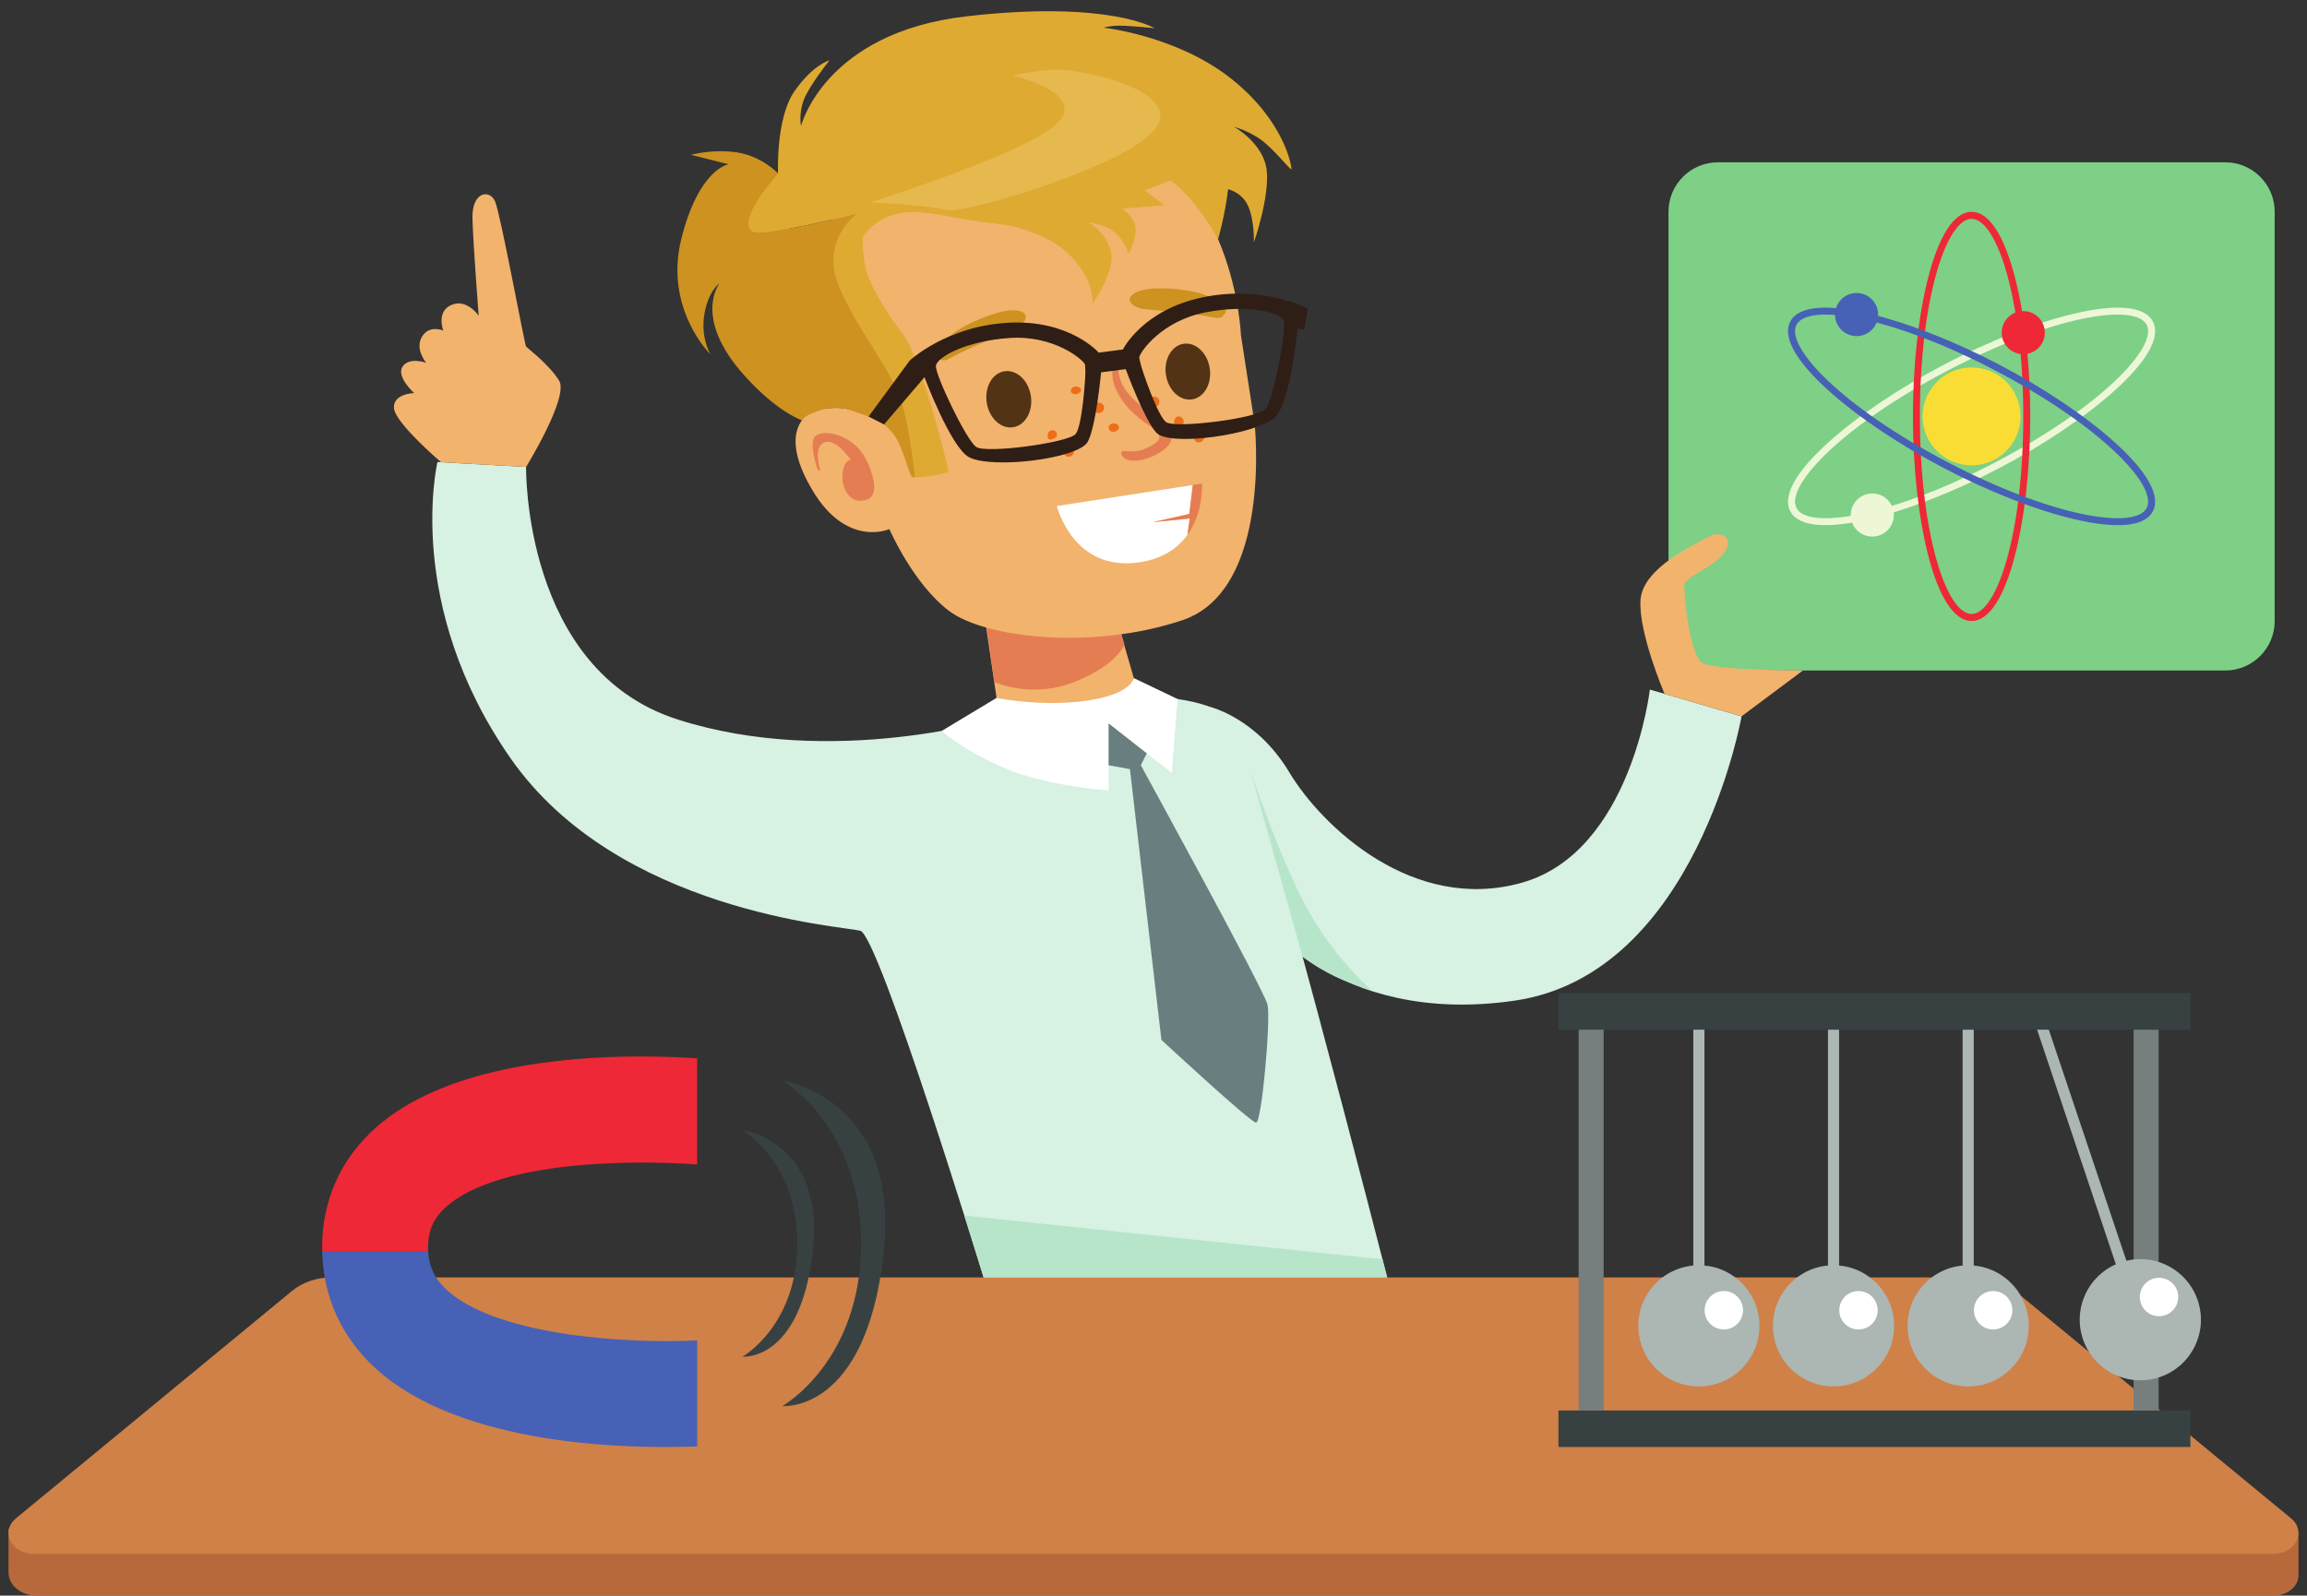
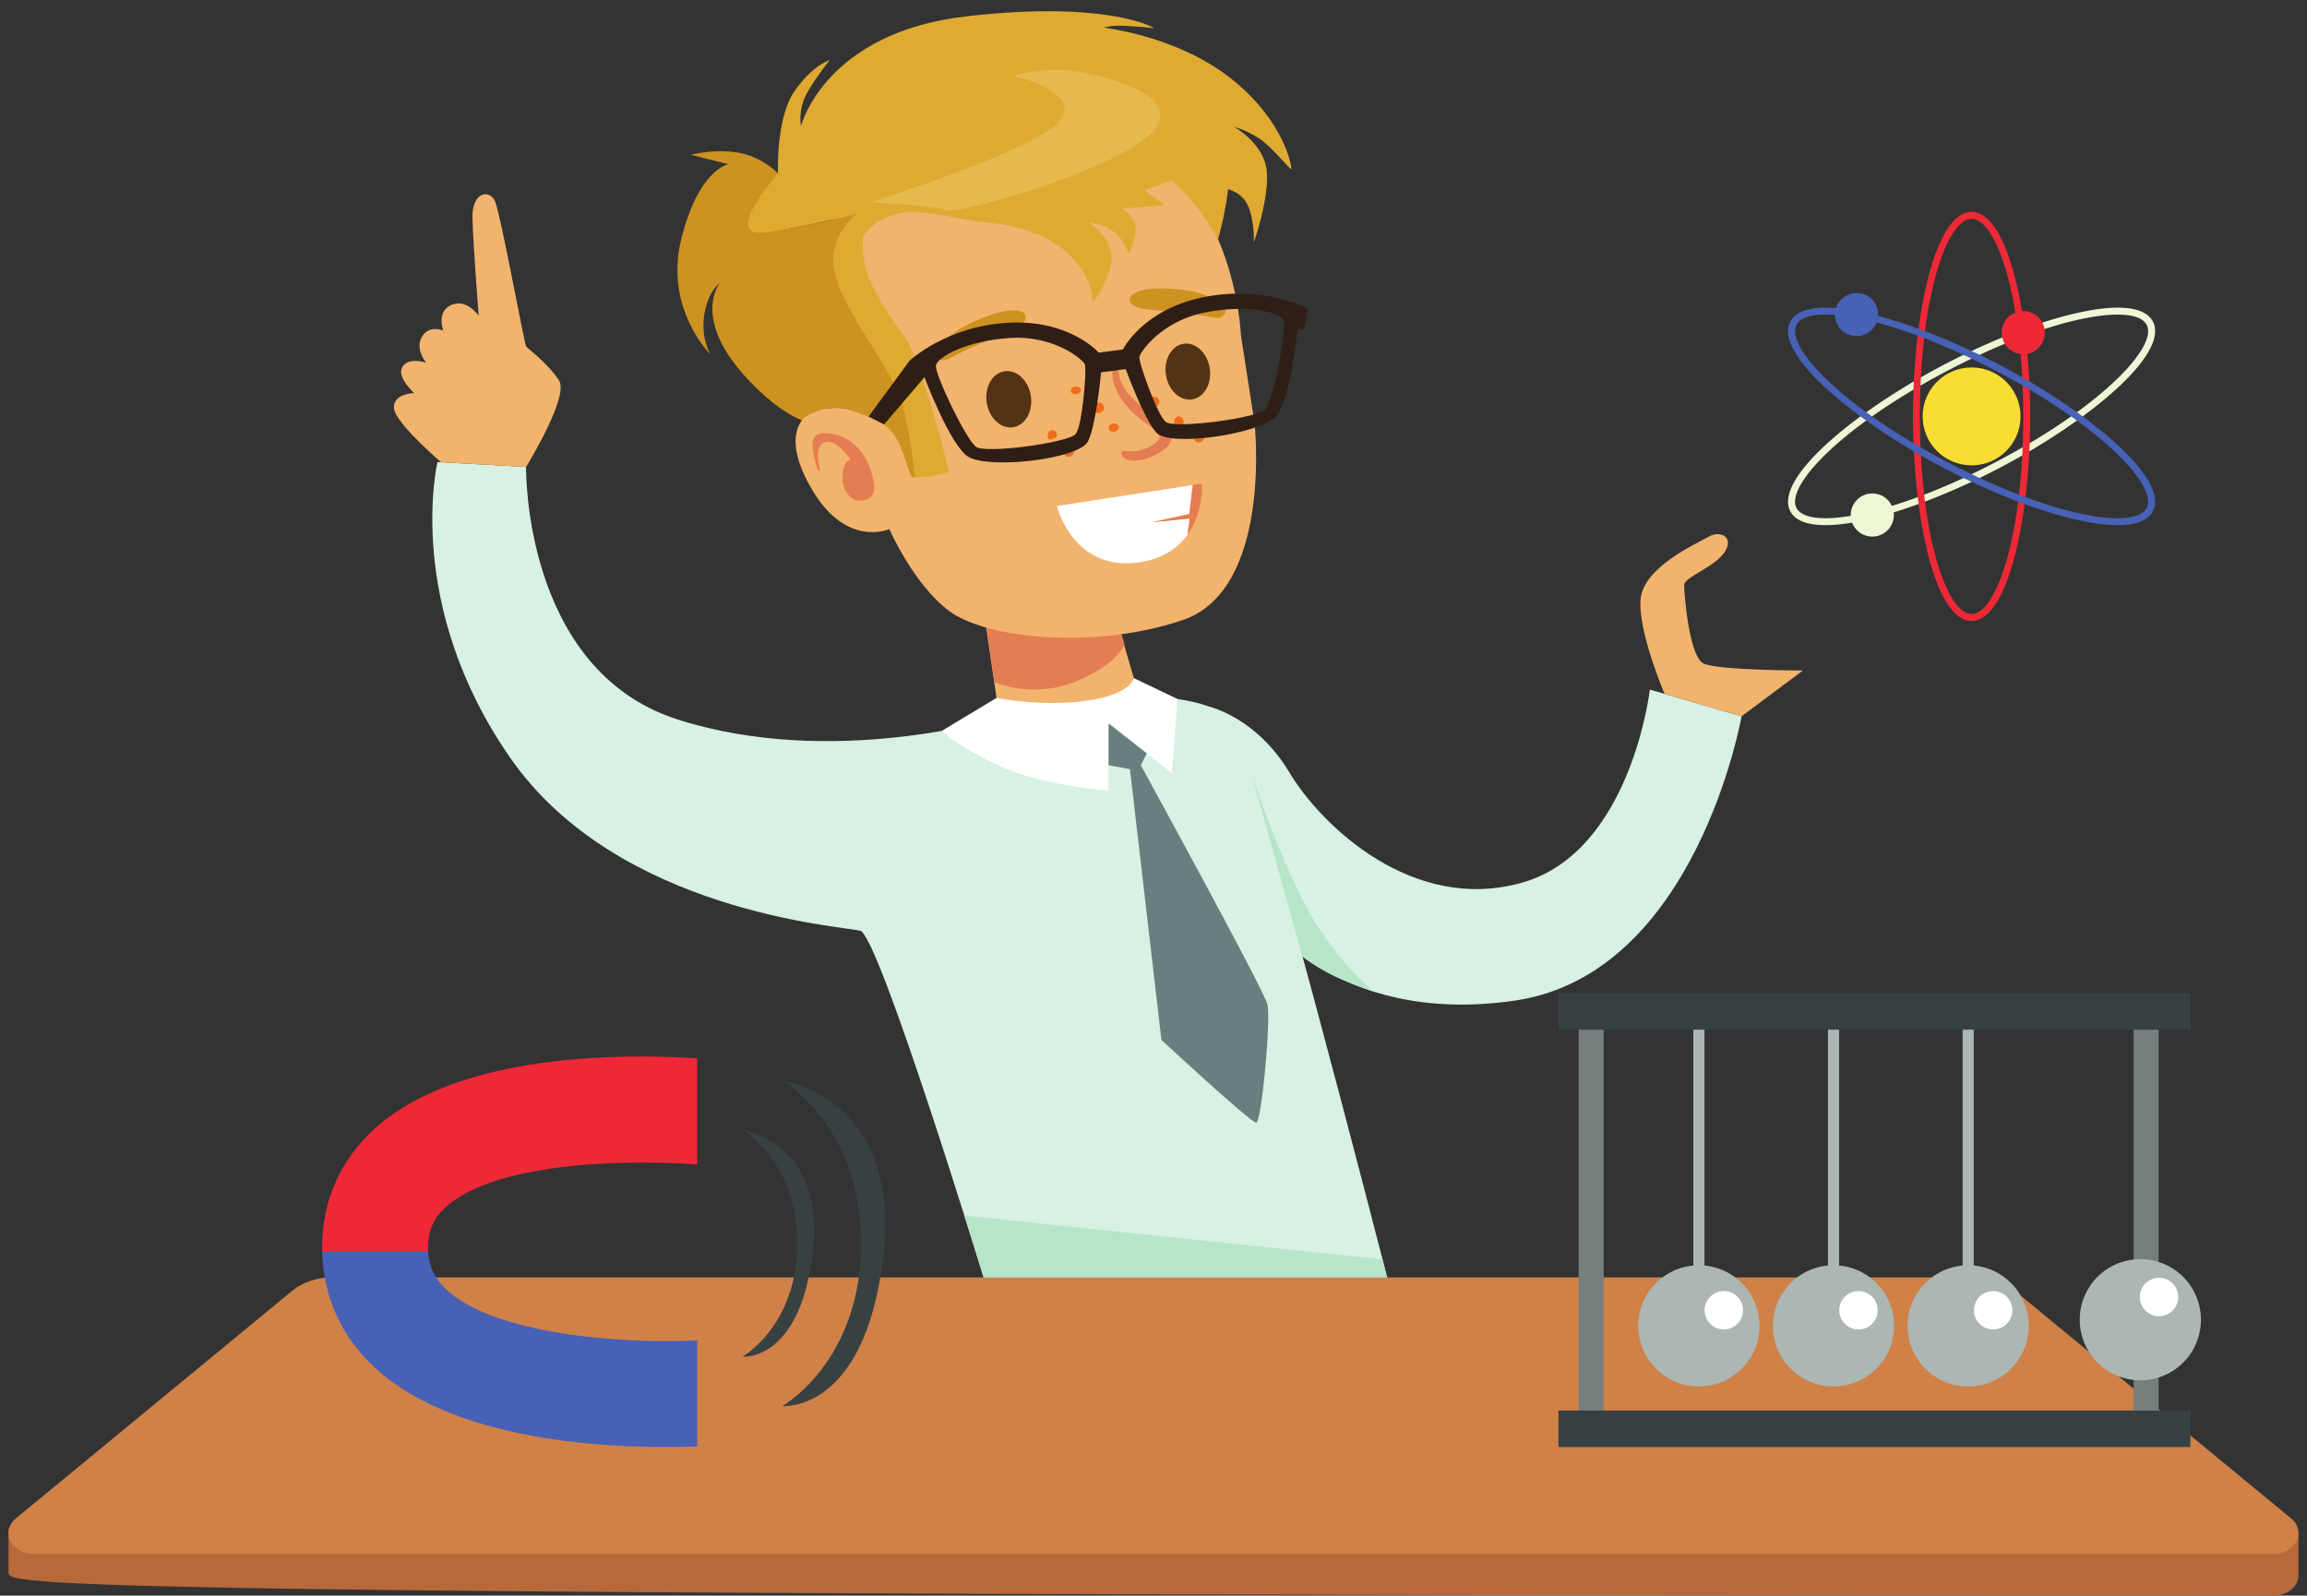
<svg xmlns="http://www.w3.org/2000/svg" height="2365.5" preserveAspectRatio="xMidYMid meet" version="1.0" viewBox="290.4 808.9 3419.2 2365.5" width="3419.2" zoomAndPan="magnify">
  <rect x="290.4" y="808.9" width="3419.2" height="2365.5" fill="#333333" stroke="none" />
  <g>
    <g>
-       <path d="M 3660.191 3174.438 L 344.719 3174.438 C 321.68 3174.438 303 3159.09 303 3140.148 L 303 3075.359 L 3697.004 3081.121 L 3697.004 3144.188 C 3697.004 3160.898 3680.535 3174.438 3660.191 3174.438" fill="#b7693c" />
+       <path d="M 3660.191 3174.438 C 321.68 3174.438 303 3159.09 303 3140.148 L 303 3075.359 L 3697.004 3081.121 L 3697.004 3144.188 C 3697.004 3160.898 3680.535 3174.438 3660.191 3174.438" fill="#b7693c" />
    </g>
    <g>
      <path d="M 3685.91 3059.812 L 3276.695 2722.633 C 3261.172 2709.832 3240.055 2702.645 3218.07 2702.645 L 781.926 2702.645 C 759.926 2702.645 738.832 2709.832 723.305 2722.633 L 314.066 3059.812 C 290.387 3079.32 307.223 3112.594 340.77 3112.594 L 3659.215 3112.594 C 3692.762 3112.594 3709.602 3079.32 3685.91 3059.812" fill="#cf8148" />
    </g>
    <g>
      <path d="M 1443.496 1065.82 C 1443.496 1065.82 1419.207 1040.305 1382.789 1034.855 C 1346.367 1029.406 1314.469 1038.426 1314.469 1038.426 L 1370.215 1052.441 C 1370.215 1052.441 1326.465 1058.492 1300.316 1162.574 C 1274.168 1266.652 1343.277 1334.156 1343.277 1334.156 C 1343.277 1334.156 1328.516 1309.863 1334.359 1274.816 C 1340.195 1239.773 1356.707 1229.094 1356.707 1229.094 C 1356.707 1229.094 1316.469 1279.758 1393.566 1365.504 C 1470.668 1451.25 1520.055 1440.059 1520.055 1440.059 L 1443.496 1065.82" fill="#cd9220" />
    </g>
    <g>
      <path d="M 1940.012 1707.91 L 1978.512 1840.652 C 1978.512 1840.652 1966.93 1882.879 1887.031 1893.434 C 1807.145 1903.988 1771.75 1873.195 1771.75 1873.195 L 1743.109 1678.457 L 1940.012 1707.91" fill="#f2b36d" />
    </g>
    <g>
      <path d="M 1764.098 1820.012 C 1764.098 1820.012 1819.645 1845.582 1883.918 1819.492 C 1948.18 1793.398 1956.949 1763.984 1956.949 1763.984 L 1949.77 1740.215 L 1748.18 1705.988 L 1764.098 1820.012" fill="#e57d52" />
    </g>
    <g>
      <path d="M 2129.605 1305.871 L 2149.898 1437.188 C 2149.898 1437.188 2176.703 1683.531 2042.758 1728.375 C 1908.809 1773.219 1750.062 1754.637 1696.914 1714.543 C 1643.762 1674.484 1608.492 1593.285 1608.492 1593.285 C 1608.492 1593.285 1546.184 1621.383 1495.262 1536.934 C 1444.34 1452.469 1484.742 1426.359 1484.742 1426.359 C 1484.742 1426.359 1511.203 1408.074 1545.602 1415.059 C 1580.012 1422.039 1588.344 1430.227 1588.344 1430.227 C 1588.344 1430.227 1502.273 1252.262 1519.262 1153.059 C 1536.242 1053.855 1734.324 940.41 1927.562 1001.449 C 2120.766 1062.492 2129.605 1305.871 2129.605 1305.871" fill="#f2b36d" />
    </g>
    <g>
      <path d="M 1502.586 1505.98 C 1502.586 1505.98 1487.844 1466.129 1498.816 1455.438 C 1509.785 1444.746 1559.207 1450.828 1578.27 1499.035 C 1597.332 1547.207 1577.172 1550.797 1564.637 1551.301 C 1552.086 1551.832 1537.535 1536.094 1539.035 1513.129 C 1540.547 1490.176 1551.258 1490.883 1551.258 1490.883 C 1551.258 1490.883 1529.926 1458.055 1512.367 1464.703 C 1494.805 1471.352 1506.168 1506.215 1506.168 1506.215 L 1502.586 1505.98" fill="#e57d52" />
    </g>
    <g>
      <path d="M 1818.211 1395.746 C 1814.66 1372.812 1797.16 1356.5 1779.109 1359.289 C 1761.059 1362.078 1749.285 1382.934 1752.836 1405.848 C 1756.371 1428.766 1773.871 1445.098 1791.938 1442.289 C 1809.988 1439.5 1821.746 1418.66 1818.211 1395.746" fill="#523315" />
    </g>
    <g>
      <path d="M 2083.355 1354.777 C 2079.832 1332.02 2062.461 1315.812 2044.527 1318.582 C 2026.609 1321.348 2014.934 1342.047 2018.457 1364.789 C 2021.965 1387.562 2039.34 1403.75 2057.273 1400.984 C 2075.188 1398.215 2086.863 1377.516 2083.355 1354.777" fill="#523315" />
    </g>
    <g>
      <path d="M 2026.508 1450.953 C 2021.688 1432.84 1993.625 1421.57 1979.246 1408.934 C 1970.125 1400.934 1961.625 1392.387 1955.68 1382.582 C 1948.625 1370.969 1948.039 1358.934 1945.012 1346.391 C 1944.801 1345.512 1943.121 1345.285 1942.648 1346.262 C 1930.449 1371.539 1950.531 1402.711 1969.457 1420.789 C 1974.441 1425.562 1979.898 1430.023 1985.582 1434.258 C 1993.203 1439.957 2011.02 1448.477 2008.512 1458.688 C 2006.852 1465.562 1992.715 1472.109 1985.582 1474.91 C 1975.336 1478.898 1966.934 1478.328 1956.41 1477.562 C 1953.25 1477.336 1951.43 1479.91 1952.242 1481.977 C 1958.039 1496.879 1983.496 1492.352 1997.273 1486.016 C 2014.148 1478.246 2030.809 1467.207 2026.508 1450.953" fill="#e57d52" />
    </g>
    <g>
      <path d="M 1796.969 1269.129 C 1775.855 1266.883 1741.535 1281.402 1722.098 1291.379 C 1701.977 1301.691 1685.211 1316.227 1680.984 1331.871 C 1679.227 1333.031 1678.117 1334.688 1678.922 1336.266 L 1680.215 1338.781 C 1680.734 1339.805 1681.906 1340.324 1683.281 1340.508 C 1685.008 1343.477 1690.324 1344.297 1695.824 1341.297 C 1726.879 1324.344 1758.668 1311.82 1791.516 1297.934 C 1811.555 1289.449 1819.652 1271.559 1796.969 1269.129" fill="#cd9220" />
    </g>
    <g>
      <path d="M 1988.266 1267.383 C 2023.59 1270.777 2057.559 1273.172 2091.879 1280.027 C 2097.957 1281.234 2102.93 1278.855 2103.863 1275.512 C 2105.172 1274.934 2106.191 1274.086 2106.445 1272.949 L 2107.074 1270.148 C 2107.48 1268.398 2105.988 1267.16 2104 1266.582 C 2096.055 1252.953 2076.211 1244.109 2054.129 1240.305 C 2032.809 1236.621 1995.902 1233.074 1975.941 1241.562 C 1954.484 1250.68 1966.707 1265.309 1988.266 1267.383" fill="#cd9220" />
    </g>
    <g>
      <path d="M 1999.262 1582.965 L 2053.055 1570.848 L 2058.227 1527.957 L 1856.746 1559.094 C 1856.746 1559.094 1880.844 1657.719 1979.785 1642.43 C 2015.047 1636.984 2036.84 1620.59 2050.34 1601.77 L 2053.676 1577.598 L 1999.262 1582.965" fill="#fff" />
    </g>
    <g>
      <path d="M 2058.227 1527.965 L 2053.051 1570.844 L 1999.258 1582.957 L 2053.676 1577.598 L 2050.336 1601.766 C 2074.699 1567.777 2071.918 1525.84 2071.918 1525.84 L 2058.227 1527.965" fill="#e57d52" />
    </g>
    <g>
      <path d="M 2090.773 983.836 C 2043.938 946.504 1897.656 863.473 1648.027 926.355 C 1516.668 959.453 1455.098 1052.512 1420.727 1094.383 C 1420.719 1094.383 1372.359 1159.191 1420.797 1153.977 C 1469.238 1148.781 1561.266 1125.441 1561.266 1125.441 C 1561.266 1125.441 1506.379 1163.559 1532.988 1230.871 C 1559.598 1298.18 1615.059 1358.121 1629.355 1413.98 C 1638.289 1448.848 1643.816 1490.316 1646.719 1516.582 C 1659.695 1516.602 1695.648 1511.328 1696.117 1507.711 C 1696.676 1503.441 1655.039 1338.898 1629.328 1305.395 C 1603.617 1271.895 1576.227 1227.484 1571.945 1199.773 C 1567.668 1172.066 1569.148 1160.691 1569.148 1160.691 C 1569.148 1160.691 1590.926 1119.84 1652.016 1123.574 C 1713.117 1127.305 1775.016 1157.246 1869.066 1129.539 C 1963.121 1101.848 1954.672 1069.176 1998.219 1067.27 C 2041.781 1065.383 2095.719 1163.445 2095.719 1163.445 C 2095.719 1163.445 2137.609 1021.184 2090.773 983.836" fill="#dfaa32" />
    </g>
    <g>
      <path d="M 1629.363 1413.965 C 1615.062 1358.098 1559.605 1298.168 1532.996 1230.855 C 1506.383 1163.543 1561.273 1125.414 1561.273 1125.414 C 1561.273 1125.414 1469.242 1148.766 1420.805 1153.973 C 1372.363 1159.176 1420.723 1094.379 1420.734 1094.363 C 1389.785 1132.047 1385.805 1162.992 1386.676 1168.605 C 1388.512 1180.496 1493.152 1421.738 1493.152 1421.738 C 1493.152 1421.738 1513.934 1409.668 1545.602 1415.051 L 1588.344 1430.223 C 1588.344 1430.223 1612.902 1441.148 1624.723 1470.492 C 1636.555 1499.812 1638.676 1513.539 1642.297 1516.02 C 1642.844 1516.391 1644.434 1516.555 1646.727 1516.57 C 1643.824 1490.297 1638.297 1448.832 1629.363 1413.965" fill="#cd9220" />
    </g>
    <g>
      <path d="M 1697.852 1120.68 C 1695.938 1120.68 1694.441 1120.527 1693.379 1120.223 C 1669.609 1113.254 1580.582 1108.762 1580.582 1108.762 C 1580.582 1108.762 1823.281 1032.516 1860.289 988.809 C 1897.309 945.086 1791.961 921.086 1791.961 921.086 C 1791.961 921.086 1808.18 915.914 1848.16 912.41 C 1850.109 912.219 1852.332 912.145 1854.789 912.145 C 1902.688 912.145 2040.012 944.48 2004.301 997.695 C 1968.422 1051.172 1738.922 1120.68 1697.852 1120.68" fill="#e6b94e" />
    </g>
    <g>
      <path d="M 1902.453 1439.809 C 1900.676 1438.316 1897.785 1438.082 1895.617 1438.691 C 1893.227 1439.383 1891.418 1440.988 1890.445 1443.172 C 1887.914 1448.848 1893.824 1454.566 1899.875 1452.824 C 1902.562 1452.055 1904.574 1450.105 1905.281 1447.543 C 1906.148 1444.445 1904.844 1441.836 1902.453 1439.809" fill="#ee6d17" />
    </g>
    <g>
      <path d="M 1917.441 1405.902 C 1913.172 1406.555 1909.625 1410.711 1910.453 1414.816 C 1911.293 1418.926 1915.227 1421.918 1919.812 1421.203 C 1924.078 1420.547 1927.629 1416.395 1926.801 1412.285 C 1925.957 1408.164 1922.008 1405.188 1917.441 1405.902" fill="#ee6d17" />
    </g>
    <g>
      <path d="M 1892.043 1388.961 C 1892.508 1388.203 1892.781 1387.355 1892.637 1386.406 C 1892.492 1385.441 1891.977 1384.734 1891.285 1384.141 C 1890.418 1383.051 1888.895 1382.438 1887.543 1382.18 C 1888.348 1382.344 1887.945 1382.262 1886.34 1381.891 C 1885.586 1381.797 1884.828 1381.781 1884.074 1381.875 C 1882.887 1382.117 1881.84 1382.504 1880.797 1383.082 C 1878.695 1384.238 1877.008 1386.324 1877.488 1388.75 C 1877.988 1391.191 1879.832 1392.656 1882.355 1393.152 C 1883.512 1393.379 1884.637 1393.457 1885.84 1393.312 C 1886.598 1393.168 1887.305 1392.945 1887.992 1392.605 C 1889.406 1391.785 1889.762 1391.562 1889.055 1391.98 C 1890.273 1391.32 1891.543 1390.277 1892.043 1388.961" fill="#ee6d17" />
    </g>
    <g>
      <path d="M 1930.926 1338.086 C 1928.23 1336.156 1924.406 1336.5 1922.055 1338.836 C 1919.309 1341.551 1919.617 1345.961 1922.805 1348.152 C 1925.781 1350.18 1929.848 1349.395 1932.137 1346.715 C 1934.375 1344.082 1933.641 1340.012 1930.926 1338.086" fill="#ee6d17" />
    </g>
    <g>
      <path d="M 1999.57 1397.07 C 1989.152 1398.684 1991.484 1413.848 2001.902 1412.234 C 2012.305 1410.621 2009.988 1395.457 1999.57 1397.07" fill="#ee6d17" />
    </g>
    <g>
      <path d="M 1947.656 1439.332 C 1946.98 1438.688 1946.336 1438.059 1945.469 1437.621 C 1944.73 1437.211 1944.59 1437.148 1945.078 1437.445 C 1945.832 1437.902 1945.438 1437.699 1943.863 1436.848 C 1941.68 1436.156 1939.68 1436.582 1937.527 1437.242 C 1934.914 1438.059 1933.168 1441.457 1933.656 1443.895 C 1934.16 1446.348 1936.41 1449.07 1939.367 1449.055 C 1941.488 1449.039 1943.801 1448.961 1945.516 1447.527 C 1945.879 1447.23 1947.184 1445.641 1946.289 1446.852 C 1946.918 1446.379 1947.387 1445.832 1947.719 1445.152 C 1947.953 1444.793 1948.176 1444.414 1948.379 1444.02 C 1949.133 1442.668 1948.789 1440.402 1947.656 1439.332" fill="#ee6d17" />
    </g>
    <g>
      <path d="M 2044.434 1431.648 C 2044.336 1431.062 2044.086 1430.527 2043.691 1430.066 C 2043.137 1429.152 2043.059 1429.074 2043.453 1429.832 C 2041.984 1427.59 2039.566 1425.727 2036.488 1426.34 C 2033.395 1426.957 2031.688 1428.992 2030.93 1431.773 C 2030.945 1431.582 2030.977 1431.395 2030.992 1431.203 C 2030.613 1432.059 2030.441 1432.91 2030.551 1433.812 C 2030.551 1434.934 2030.914 1435.91 2031.262 1436.984 C 2032.129 1439.605 2035.953 1441.281 2038.73 1440.727 C 2041.543 1440.191 2044.652 1437.855 2044.699 1434.902 C 2044.719 1433.777 2044.766 1432.738 2044.434 1431.648" fill="#ee6d17" />
    </g>
    <g>
      <path d="M 2076.391 1455.82 C 2076.375 1454.414 2075.797 1453.383 2074.902 1452.52 L 2074.98 1452.582 L 2074.824 1452.441 C 2074.59 1452.223 2074.34 1452.004 2074.059 1451.801 C 2073.168 1451.113 2072.227 1450.551 2071.039 1450.27 C 2070.883 1450.223 2070.68 1450.191 2070.367 1450.113 C 2068.816 1449.766 2067.191 1449.844 2065.688 1450.504 C 2062.48 1451.863 2060.918 1454.32 2060.164 1457.449 C 2059.492 1460.203 2061.809 1463.535 2064.547 1464.41 C 2067.629 1465.383 2070.867 1464.488 2072.934 1462.066 C 2071.211 1464.098 2073.543 1461.469 2074.059 1460.844 C 2074.527 1460.281 2074.949 1459.625 2075.246 1458.934 C 2075.969 1458.074 2076.406 1457.043 2076.391 1455.82" fill="#ee6d17" />
    </g>
    <g>
      <path d="M 2071.023 1450.258 L 2070.992 1450.242 C 2069.332 1449.863 2070.414 1450.117 2071.023 1450.258" fill="#ee6d17" />
    </g>
    <g>
      <path d="M 2071.02 1450.258 L 2071.035 1450.273 C 2071.52 1450.383 2071.348 1450.336 2071.02 1450.258" fill="#ee6d17" />
    </g>
    <g>
      <path d="M 2117.516 1436.062 C 2117.219 1436.203 2116.934 1436.348 2116.652 1436.473 L 2116.539 1436.535 C 2116.352 1436.645 2116.18 1436.754 2115.988 1436.867 C 2113.941 1438.125 2113.293 1440 2113.625 1441.766 C 2113.734 1443.594 2114.824 1445.293 2117.156 1445.973 C 2117.676 1446.16 2118.195 1446.289 2118.777 1446.289 C 2118.887 1446.305 2118.98 1446.32 2119.094 1446.336 C 2128.625 1447.641 2126.262 1431.918 2117.516 1436.062" fill="#ee6d17" />
    </g>
    <g>
      <path d="M 1880.379 1473.996 C 1880.254 1473.859 1880.145 1473.719 1880.023 1473.594 C 1876.559 1469.605 1869.574 1470.691 1867.48 1475.535 C 1867.402 1475.691 1867.34 1475.859 1867.262 1476.016 C 1866.238 1478.406 1866.672 1481.23 1868.379 1483.188 C 1868.504 1483.328 1868.613 1483.469 1868.719 1483.59 C 1872.199 1487.582 1879.168 1486.512 1881.266 1481.652 C 1881.34 1481.496 1881.418 1481.34 1881.48 1481.168 C 1882.52 1478.777 1882.086 1475.953 1880.379 1473.996" fill="#ee6d17" />
    </g>
    <g>
      <path d="M 1853.43 1447.445 C 1849.059 1445.188 1844.168 1447.961 1843.258 1452.398 C 1843.102 1453.242 1843.102 1454.074 1843.258 1454.891 C 1843.273 1455.125 1843.32 1455.359 1843.336 1455.578 C 1843.211 1456.535 1843.289 1457.461 1843.684 1458.523 C 1844.262 1460.156 1846.238 1460.766 1847.883 1460.641 C 1848.949 1460.578 1849.918 1460.156 1850.781 1459.59 C 1852.051 1459.34 1853.148 1458.809 1854.371 1458.039 C 1858.539 1455.453 1857.254 1449.402 1853.43 1447.445" fill="#ee6d17" />
    </g>
    <g>
      <path d="M 1805.969 1482.719 C 1804.238 1480.059 1801.191 1479.598 1798.16 1480.508 C 1793.785 1481.809 1791.805 1486.941 1793.57 1490.621 C 1794.527 1492.66 1796.754 1493.914 1799.121 1493.852 C 1801.609 1493.789 1803.527 1492.383 1804.609 1490.312 C 1803.773 1491.949 1804.5 1490.668 1804.824 1490.078 C 1806.914 1488.055 1807.578 1485.195 1805.969 1482.719" fill="#ee6d17" />
    </g>
    <g>
      <path d="M 1443.504 1065.809 C 1443.504 1065.809 1439.973 984.211 1467.781 944.293 C 1495.605 904.375 1519.844 898.324 1519.844 898.324 C 1519.844 898.324 1488.691 937.227 1481.293 958.074 C 1473.902 978.945 1477.594 995.684 1477.594 995.684 C 1477.594 995.684 1512.383 857.215 1722.953 833.074 C 1933.523 808.918 2001.516 850.695 2001.516 850.695 C 2001.516 850.695 1969.523 847.23 1950.383 846.992 C 1935.535 846.797 1926.105 849.91 1926.105 849.91 C 1926.105 849.91 2034.758 861.773 2114.945 925.383 C 2195.113 988.988 2205.117 1056.961 2204.414 1059.738 C 2203.707 1062.539 2176.105 1026.949 2156.605 1014.145 C 2137.086 1001.34 2119.445 996.898 2119.445 996.898 C 2119.445 996.898 2163.184 1021.152 2167.746 1061.109 C 2172.305 1101.066 2148.812 1168.277 2148.812 1168.277 C 2148.812 1168.277 2149.969 1134.934 2139.652 1113.105 C 2129.332 1091.258 2105.391 1088.203 2105.391 1088.203 C 2105.391 1088.203 2061.422 921.113 1873.176 910.012 C 1684.922 898.914 1584.703 1013.695 1584.703 1013.695 L 1443.504 1065.809" fill="#dfaa32" />
    </g>
    <g>
      <path d="M 1755.898 1139.258 C 1755.898 1139.258 1826.035 1143.051 1869.66 1181.398 C 1913.27 1219.762 1909.57 1259.344 1909.57 1259.344 C 1909.57 1259.344 1944.504 1209.855 1936.828 1181.234 C 1929.152 1152.613 1904.07 1138.422 1904.07 1138.422 C 1904.07 1138.422 1929.023 1141.707 1943.613 1154.285 C 1958.188 1166.824 1963.016 1185.824 1963.016 1185.824 C 1963.016 1185.824 1979.492 1154.395 1971.418 1138.531 C 1963.359 1122.688 1952.707 1118.043 1952.707 1118.043 L 2016.262 1113.254 L 1986.844 1091.039 L 2042.34 1070.406 C 2042.34 1070.406 2030.379 1044.672 2024.789 1043.273 C 2019.219 1041.875 1911.238 1086.863 1906.758 1088.699 C 1902.273 1090.551 1836.957 1103.762 1823.348 1108.262 C 1809.758 1112.742 1755.898 1139.258 1755.898 1139.258" fill="#dfaa32" />
    </g>
    <g>
      <path d="M 1677.523 1351.254 C 1679.012 1338.668 1721.465 1314.359 1786.746 1309.957 C 1852.012 1305.559 1895.379 1341.539 1898.508 1349.387 C 1898.508 1349.387 1898.98 1353.07 1899.016 1361.328 C 1899.051 1369.582 1894.566 1439.215 1884.766 1452.125 C 1874.945 1465.035 1752.078 1481.852 1737.129 1471.422 C 1722.18 1460.992 1676.031 1363.824 1677.523 1351.254 Z M 1978.855 1338.871 C 1979.859 1330.496 2012.523 1284.562 2076.734 1272.043 C 2140.949 1259.523 2188.223 1272.109 2192.895 1283.883 C 2197.566 1295.656 2177.945 1401.418 2166.191 1415.328 C 2154.418 1429.258 2031.348 1444.598 2018.555 1434.645 C 2005.746 1424.672 1983.527 1358.543 1981.438 1350.559 C 1979.348 1342.574 1978.855 1338.871 1978.855 1338.871 Z M 1638.551 1343.594 L 1651.363 1372.301 L 1660.562 1368.09 C 1660.562 1368.09 1699.551 1472.254 1726.578 1486.691 C 1760.195 1504.613 1889.078 1489.172 1902.633 1463.676 C 1915 1440.453 1922.305 1360.902 1922.305 1360.902 L 1924.566 1360.613 L 1956.551 1356.434 L 1958.828 1356.129 C 1958.828 1356.129 1986.332 1431.109 2004.234 1450.391 C 2023.906 1471.559 2152.43 1453.348 2180.309 1427.375 C 2202.715 1406.48 2213.617 1295.824 2213.617 1295.824 L 2223.59 1297.508 L 2228.586 1266.453 C 2228.586 1266.453 2163.355 1231.086 2073.457 1249.586 C 1983.543 1268.102 1954.668 1327.031 1954.668 1327.031 L 1952.746 1327.285 L 1920.758 1331.465 L 1918.84 1331.719 C 1918.84 1331.719 1875.777 1282.184 1784.148 1287.398 C 1692.504 1292.633 1638.551 1343.594 1638.551 1343.594" fill="#2f1e15" />
    </g>
    <g>
      <path d="M 1070.109 1501.133 C 1070.109 1501.133 1064.902 1801.715 1294.41 1875.422 C 1523.922 1949.145 1771.766 1873.191 1771.766 1873.191 L 1978.516 1840.645 C 1978.516 1840.645 2083.496 1840.875 2113.539 1875.422 C 2143.598 1909.984 2346.316 2702.641 2346.316 2702.641 L 1748.195 2702.641 C 1748.195 2702.641 1593.031 2195.625 1565.387 2188.723 C 1537.758 2181.801 1206.02 2161.078 1047.07 1933.02 C 888.121 1704.957 938.801 1493.859 938.801 1493.859 L 1070.109 1501.133" fill="#d7f1e3" />
    </g>
    <g>
      <path d="M 1070.109 1501.129 C 1070.109 1501.129 1134.031 1397.414 1119.062 1373.234 C 1104.09 1349.039 1072.41 1325.434 1070.109 1322.559 C 1067.812 1319.664 1032.102 1125.023 1024.039 1107.164 C 1015.969 1089.309 989.484 1092.773 990.637 1133.078 C 991.785 1173.379 999.848 1277.059 999.848 1277.059 C 999.848 1277.059 982.57 1251.148 959.535 1260.934 C 936.496 1270.719 947.441 1299.004 947.441 1299.004 C 947.441 1299.004 926.707 1289.734 915.766 1308.148 C 904.824 1326.574 922.102 1346.734 922.102 1346.734 C 922.102 1346.734 896.762 1337.52 886.969 1352.504 C 877.18 1367.469 904.25 1391.664 904.25 1391.664 C 904.25 1391.664 872.574 1392.234 874.301 1414.109 C 876.027 1436.004 944.082 1494.145 944.082 1494.145 L 1070.109 1501.129" fill="#f2b36d" />
    </g>
    <g>
      <path d="M 2083.973 1856.957 C 2083.973 1856.957 2152.82 1873.113 2201.195 1953.746 C 2249.574 2034.359 2385.488 2163.387 2546.75 2117.301 C 2708 2071.23 2735.641 1831.219 2735.641 1831.219 L 2871.555 1870.82 C 2871.555 1870.82 2804.75 2253.219 2535.23 2292.375 C 2265.691 2331.535 2152.098 2161.059 2152.098 2161.059 L 2083.973 1856.957" fill="#d7f1e3" />
    </g>
    <g>
      <path d="M 2144.742 1954.898 L 2220.973 2227.199 C 2220.973 2227.199 2247.062 2247.965 2280.07 2261.332 C 2313.062 2274.684 2325.145 2278.723 2325.145 2278.723 C 2325.145 2278.723 2265.691 2228.738 2224.223 2149.27 C 2182.758 2069.785 2144.742 1954.898 2144.742 1954.898" fill="#b6e5ca" />
    </g>
    <g>
      <path d="M 1767.398 1843.566 C 1767.398 1843.566 1832.906 1857.281 1900.277 1847.777 C 1967.664 1838.281 1970.84 1814.172 1970.84 1814.172 L 2035.637 1845.199 L 2027.191 1954.895 L 1933.453 1881.395 L 1933.453 1980.816 C 1933.453 1980.816 1843.273 1974.77 1780.203 1947.988 C 1717.137 1921.207 1686.012 1892.512 1686.012 1892.512 L 1767.398 1843.566" fill="#fff" />
    </g>
    <g>
      <path d="M 1933.453 1943.371 L 1965.078 1949.133 L 2011.719 2350.543 C 2011.719 2350.543 2143.875 2473.215 2152.094 2473.215 C 2160.309 2473.215 2174.125 2320.199 2168.953 2298.219 C 2163.762 2276.25 1981.203 1943.371 1981.203 1943.371 L 1990.008 1925.738 L 1933.453 1881.387 L 1933.453 1943.371" fill="#687e7f" />
    </g>
    <g>
      <path d="M 1638.551 1343.59 L 1577.699 1426.441 L 1600.621 1438.176 L 1660.566 1368.102 L 1638.551 1343.59" fill="#2f1e15" />
    </g>
    <g>
-       <path d="M 3588.395 1802.934 L 2836.578 1802.934 C 2796.098 1802.934 2763.277 1770.113 2763.277 1729.637 L 2763.277 1122.805 C 2763.277 1082.324 2796.098 1049.504 2836.578 1049.504 L 3588.395 1049.504 C 3628.875 1049.504 3661.695 1082.324 3661.695 1122.805 L 3661.695 1729.637 C 3661.695 1770.113 3628.875 1802.934 3588.395 1802.934" fill="#7dd086" />
-     </g>
+       </g>
    <g>
      <path d="M 3248.004 1494.09 C 3403.254 1412.82 3489.148 1323.156 3472.004 1290.395 C 3454.84 1257.609 3332.199 1277.102 3176.969 1358.352 C 3021.719 1439.621 2935.824 1529.285 2952.969 1562.047 C 2970.113 1594.832 3092.773 1575.34 3248.004 1494.09 Z M 3252.801 1503.254 C 3120.719 1572.414 2969.016 1615.094 2943.781 1566.863 C 2918.527 1518.637 3040.07 1418.305 3172.152 1349.164 C 3304.234 1280.027 3455.934 1237.348 3481.191 1285.578 C 3506.422 1333.805 3384.902 1434.137 3252.801 1503.254" fill="#edf7d6" />
    </g>
    <g>
      <path d="M 3139.926 1426.211 C 3139.926 1386.145 3172.414 1353.637 3212.5 1353.637 C 3252.566 1353.637 3285.055 1386.145 3285.055 1426.211 C 3285.055 1466.297 3252.566 1498.785 3212.5 1498.785 C 3172.414 1498.785 3139.926 1466.297 3139.926 1426.211" fill="#fadd34" />
    </g>
    <g>
      <path d="M 3212.488 1133.309 C 3175.504 1133.309 3135.891 1250.996 3135.891 1426.211 C 3135.891 1601.426 3175.504 1719.133 3212.488 1719.133 C 3249.469 1719.133 3289.082 1601.426 3289.082 1426.211 C 3289.082 1250.996 3249.469 1133.309 3212.488 1133.309 Z M 3212.488 1729.496 C 3158.055 1729.496 3125.527 1575.312 3125.527 1426.211 C 3125.527 1277.129 3158.055 1122.922 3212.488 1122.922 C 3266.918 1122.922 3299.445 1277.129 3299.445 1426.211 C 3299.445 1575.312 3266.918 1729.496 3212.488 1729.496" fill="#ee2836" />
    </g>
    <g>
      <path d="M 3472.004 1562.047 C 3489.148 1529.285 3403.254 1439.621 3248.004 1358.352 C 3092.773 1277.102 2970.113 1257.609 2952.969 1290.395 C 2935.824 1323.156 3021.719 1412.82 3176.969 1494.09 C 3332.199 1575.34 3454.84 1594.832 3472.004 1562.047 Z M 2943.781 1285.578 C 2969.016 1237.348 3120.738 1280.027 3252.82 1349.164 C 3384.902 1418.305 3506.422 1518.637 3481.191 1566.863 C 3455.934 1615.094 3304.234 1572.414 3172.152 1503.254 C 3040.07 1434.137 2918.527 1333.805 2943.781 1285.578" fill="#4761b6" />
    </g>
    <g>
      <path d="M 3257.109 1302.051 C 3257.109 1284.387 3271.43 1270.082 3289.074 1270.082 C 3306.742 1270.082 3321.043 1284.387 3321.043 1302.051 C 3321.043 1319.695 3306.742 1333.996 3289.074 1333.996 C 3271.43 1333.996 3257.109 1319.695 3257.109 1302.051" fill="#ee2836" />
    </g>
    <g>
      <path d="M 3033.387 1572.43 C 3033.387 1554.777 3047.695 1540.449 3065.348 1540.449 C 3083 1540.449 3097.309 1554.777 3097.309 1572.43 C 3097.309 1590.086 3083 1604.391 3065.348 1604.391 C 3047.695 1604.391 3033.387 1590.086 3033.387 1572.43" fill="#edf7d6" />
    </g>
    <g>
      <path d="M 3010.07 1275.242 C 3010.07 1257.59 3024.367 1243.277 3042.02 1243.277 C 3059.672 1243.277 3073.984 1257.59 3073.984 1275.242 C 3073.984 1292.895 3059.672 1307.207 3042.02 1307.207 C 3024.367 1307.207 3010.07 1292.895 3010.07 1275.242" fill="#4761b6" />
    </g>
    <g>
      <path d="M 2757.473 1837.582 C 2757.473 1837.582 2718.359 1746.414 2721.812 1698.031 C 2725.266 1649.668 2805.91 1614.391 2823.176 1604.395 C 2840.461 1594.379 2861.18 1605.902 2846.203 1627.785 C 2831.246 1649.668 2786.645 1664.645 2786.48 1676.148 C 2786.316 1687.672 2793.66 1782.055 2815.105 1792.488 C 2836.586 1802.922 2962.543 1802.922 2962.543 1802.922 L 2871.559 1870.824 L 2757.473 1837.582" fill="#f2b36d" />
    </g>
    <g>
      <path d="M 1748.195 2702.641 L 2346.32 2702.641 L 2339.453 2675.918 L 1719.652 2611.039 L 1748.195 2702.641" fill="#b6e5ca" />
    </g>
    <g>
-       <path d="M 3447.254 2693.871 L 3431.625 2699.121 L 3307.504 2329.293 L 3323.133 2324.055 L 3447.254 2693.871" fill="#acb6b3" />
-     </g>
+       </g>
    <g>
      <path d="M 3536.742 2335.43 L 2600.176 2335.43 L 2600.176 2281.258 L 3536.742 2281.258 L 3536.742 2335.43" fill="#384142" />
    </g>
    <g>
      <path d="M 3536.742 2954.109 L 2600.176 2954.109 L 2600.176 2899.938 L 3536.742 2899.938 L 3536.742 2954.109" fill="#384142" />
    </g>
    <g>
      <path d="M 2667.168 2899.941 L 2630.105 2899.941 L 2630.105 2335.426 L 2667.168 2335.426 L 2667.168 2899.941" fill="#767e7e" />
    </g>
    <g>
      <path d="M 3489.699 2899.941 L 3452.617 2899.941 L 3452.617 2335.43 L 3489.699 2335.43 L 3489.699 2899.941" fill="#767e7e" />
    </g>
    <g>
      <path d="M 2718.496 2774.488 C 2718.496 2724.887 2758.715 2684.676 2808.301 2684.676 C 2857.906 2684.676 2898.105 2724.887 2898.105 2774.488 C 2898.105 2824.086 2857.906 2864.297 2808.301 2864.297 C 2758.715 2864.297 2718.496 2824.086 2718.496 2774.488" fill="#acb6b3" />
    </g>
    <g>
      <path d="M 2816.793 2751.383 C 2816.793 2735.652 2829.539 2722.902 2845.281 2722.902 C 2861.008 2722.902 2873.754 2735.652 2873.754 2751.383 C 2873.754 2767.113 2861.008 2779.863 2845.281 2779.863 C 2829.539 2779.863 2816.793 2767.113 2816.793 2751.383" fill="#fff" />
    </g>
    <g>
      <path d="M 2816.543 2701.789 L 2800.059 2701.789 L 2800.059 2335.43 L 2816.543 2335.43 L 2816.543 2701.789" fill="#acb6b3" />
    </g>
    <g>
      <path d="M 2918.059 2774.488 C 2918.059 2724.887 2958.27 2684.676 3007.871 2684.676 C 3057.473 2684.676 3097.684 2724.887 3097.684 2774.488 C 3097.684 2824.09 3057.473 2864.297 3007.871 2864.297 C 2958.27 2864.297 2918.059 2824.09 2918.059 2774.488" fill="#acb6b3" />
    </g>
    <g>
      <path d="M 3016.371 2751.379 C 3016.371 2735.648 3029.117 2722.898 3044.863 2722.898 C 3060.586 2722.898 3073.332 2735.648 3073.332 2751.379 C 3073.332 2767.109 3060.586 2779.859 3044.863 2779.859 C 3029.117 2779.859 3016.371 2767.109 3016.371 2751.379" fill="#fff" />
    </g>
    <g>
      <path d="M 3016.102 2701.793 L 2999.617 2701.793 L 2999.617 2335.434 L 3016.102 2335.434 L 3016.102 2701.793" fill="#acb6b3" />
    </g>
    <g>
      <path d="M 3117.617 2774.492 C 3117.617 2724.891 3157.832 2684.684 3207.43 2684.684 C 3257.031 2684.684 3297.246 2724.891 3297.246 2774.492 C 3297.246 2824.09 3257.031 2864.301 3207.43 2864.301 C 3157.832 2864.301 3117.617 2824.09 3117.617 2774.492" fill="#acb6b3" />
    </g>
    <g>
      <path d="M 3215.945 2751.379 C 3215.945 2735.652 3228.695 2722.902 3244.418 2722.902 C 3260.16 2722.902 3272.91 2735.652 3272.91 2751.379 C 3272.91 2767.109 3260.16 2779.859 3244.418 2779.859 C 3228.695 2779.859 3215.945 2767.109 3215.945 2751.379" fill="#fff" />
    </g>
    <g>
      <path d="M 3215.695 2701.789 L 3199.203 2701.789 L 3199.203 2335.426 L 3215.695 2335.426 L 3215.695 2701.789" fill="#acb6b3" />
    </g>
    <g>
      <path d="M 3377.438 2793.988 C 3361.676 2746.969 3386.992 2696.059 3433.996 2680.277 C 3481.043 2664.488 3531.938 2689.816 3547.723 2736.836 C 3563.508 2783.859 3538.191 2834.77 3491.164 2850.559 C 3444.141 2866.336 3393.223 2841.008 3377.438 2793.988" fill="#acb6b3" />
    </g>
    <g>
      <path d="M 3463.27 2740.805 C 3458.277 2725.895 3466.293 2709.742 3481.203 2704.734 C 3496.137 2699.734 3512.277 2707.762 3517.293 2722.672 C 3522.285 2737.594 3514.246 2753.73 3499.336 2758.742 C 3484.426 2763.754 3468.281 2755.711 3463.27 2740.805" fill="#fff" />
    </g>
    <g>
      <path d="M 952.418 2721.109 C 1023.262 2786.621 1208.02 2801.578 1323.68 2796.109 L 1323.68 2953.199 C 1226.48 2956.961 973.559 2954.309 845.984 2836.531 C 796.367 2790.719 769.516 2731.371 767.949 2664.621 L 924.996 2664.621 C 926.293 2687.262 934.883 2704.891 952.418 2721.109" fill="#4761b6" />
    </g>
    <g>
      <path d="M 846.625 2481.34 C 946.223 2392.09 1121.602 2375.121 1240.578 2375.121 C 1273.578 2375.121 1302.18 2376.43 1323.68 2377.859 L 1323.68 2535.281 C 1232.969 2528.43 1029.238 2528.52 951.406 2598.27 C 933.008 2614.762 924.801 2633.309 924.801 2658.441 C 924.801 2660.539 924.883 2662.59 924.996 2664.621 L 767.949 2664.621 C 767.898 2662.559 767.797 2660.512 767.797 2658.441 C 767.797 2588.789 795.055 2527.551 846.625 2481.34" fill="#ee2836" />
    </g>
    <g>
      <path d="M 1390.809 2484.191 C 1390.809 2484.191 1472.031 2530.051 1472.031 2652.23 C 1472.031 2774.422 1390.809 2820.211 1390.809 2820.211 C 1390.809 2820.211 1476.328 2828.391 1495.039 2664.621 C 1513.75 2500.84 1390.809 2484.191 1390.809 2484.191" fill="#384142" />
    </g>
    <g>
      <path d="M 1450.078 2411.039 C 1450.078 2411.039 1566.648 2476.859 1566.648 2652.23 C 1566.648 2827.602 1450.078 2893.328 1450.078 2893.328 C 1450.078 2893.328 1572.828 2905.078 1599.68 2670.012 C 1626.531 2434.941 1450.078 2411.039 1450.078 2411.039" fill="#384142" />
    </g>
  </g>
</svg>